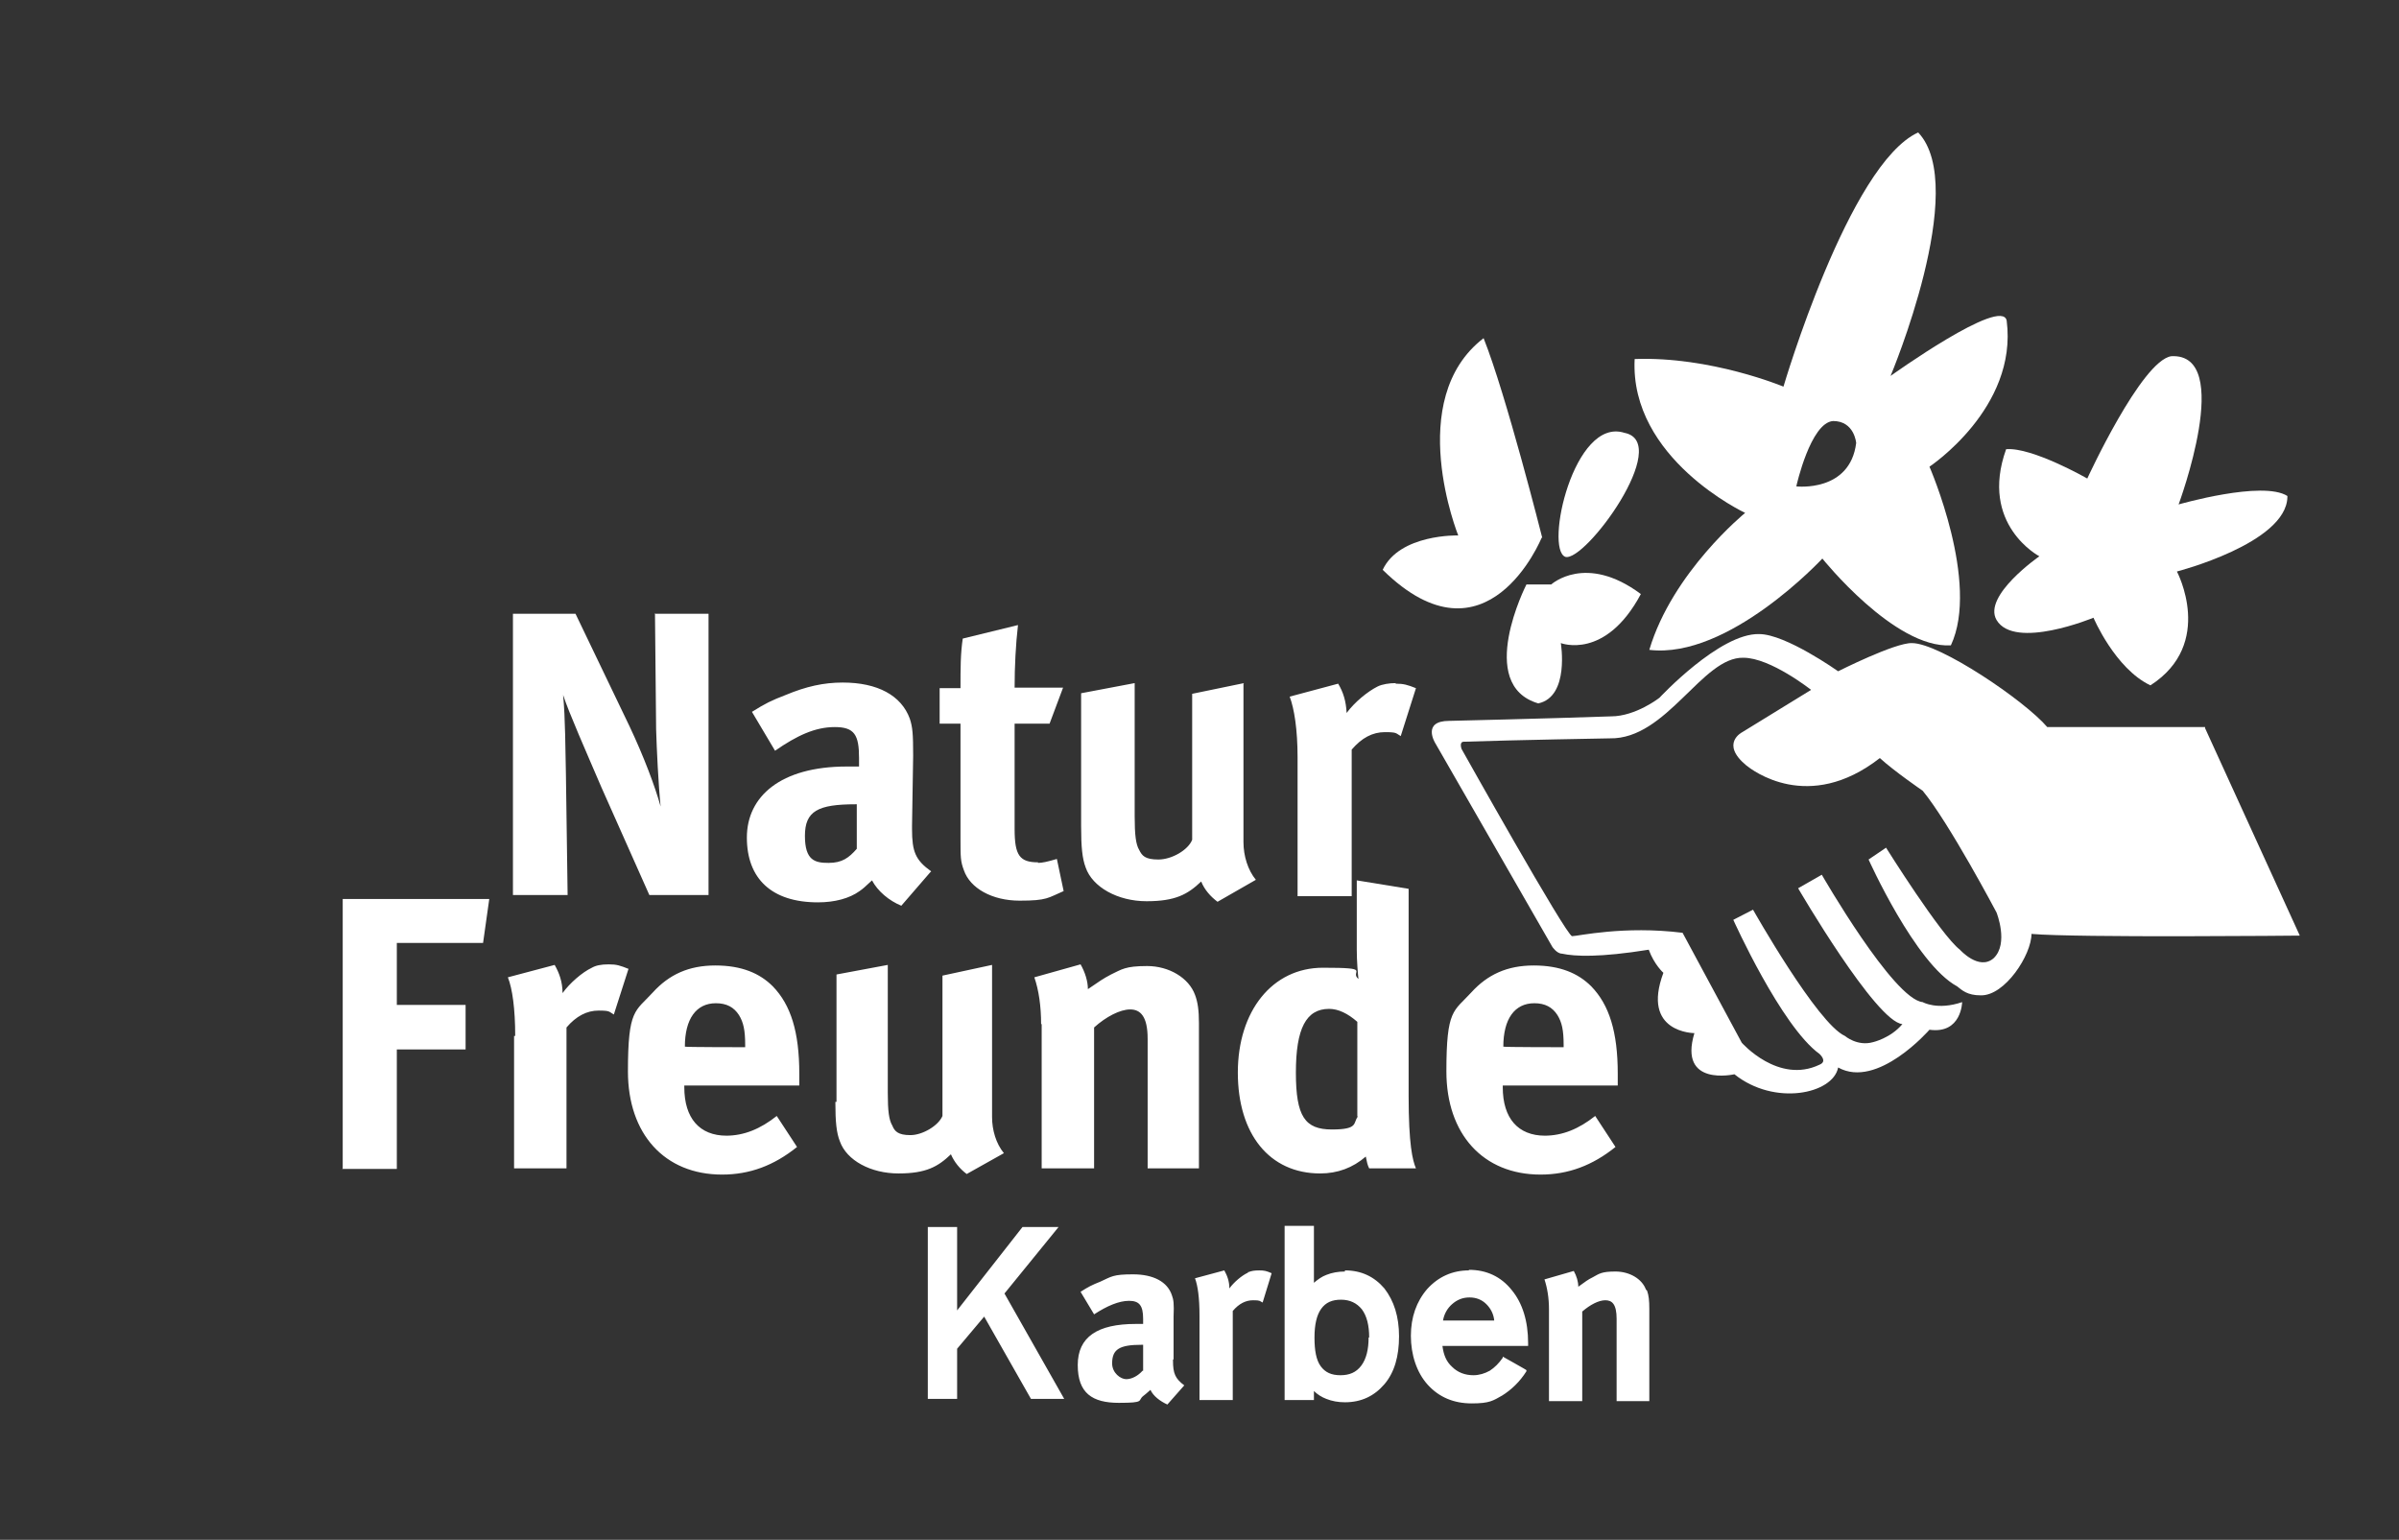
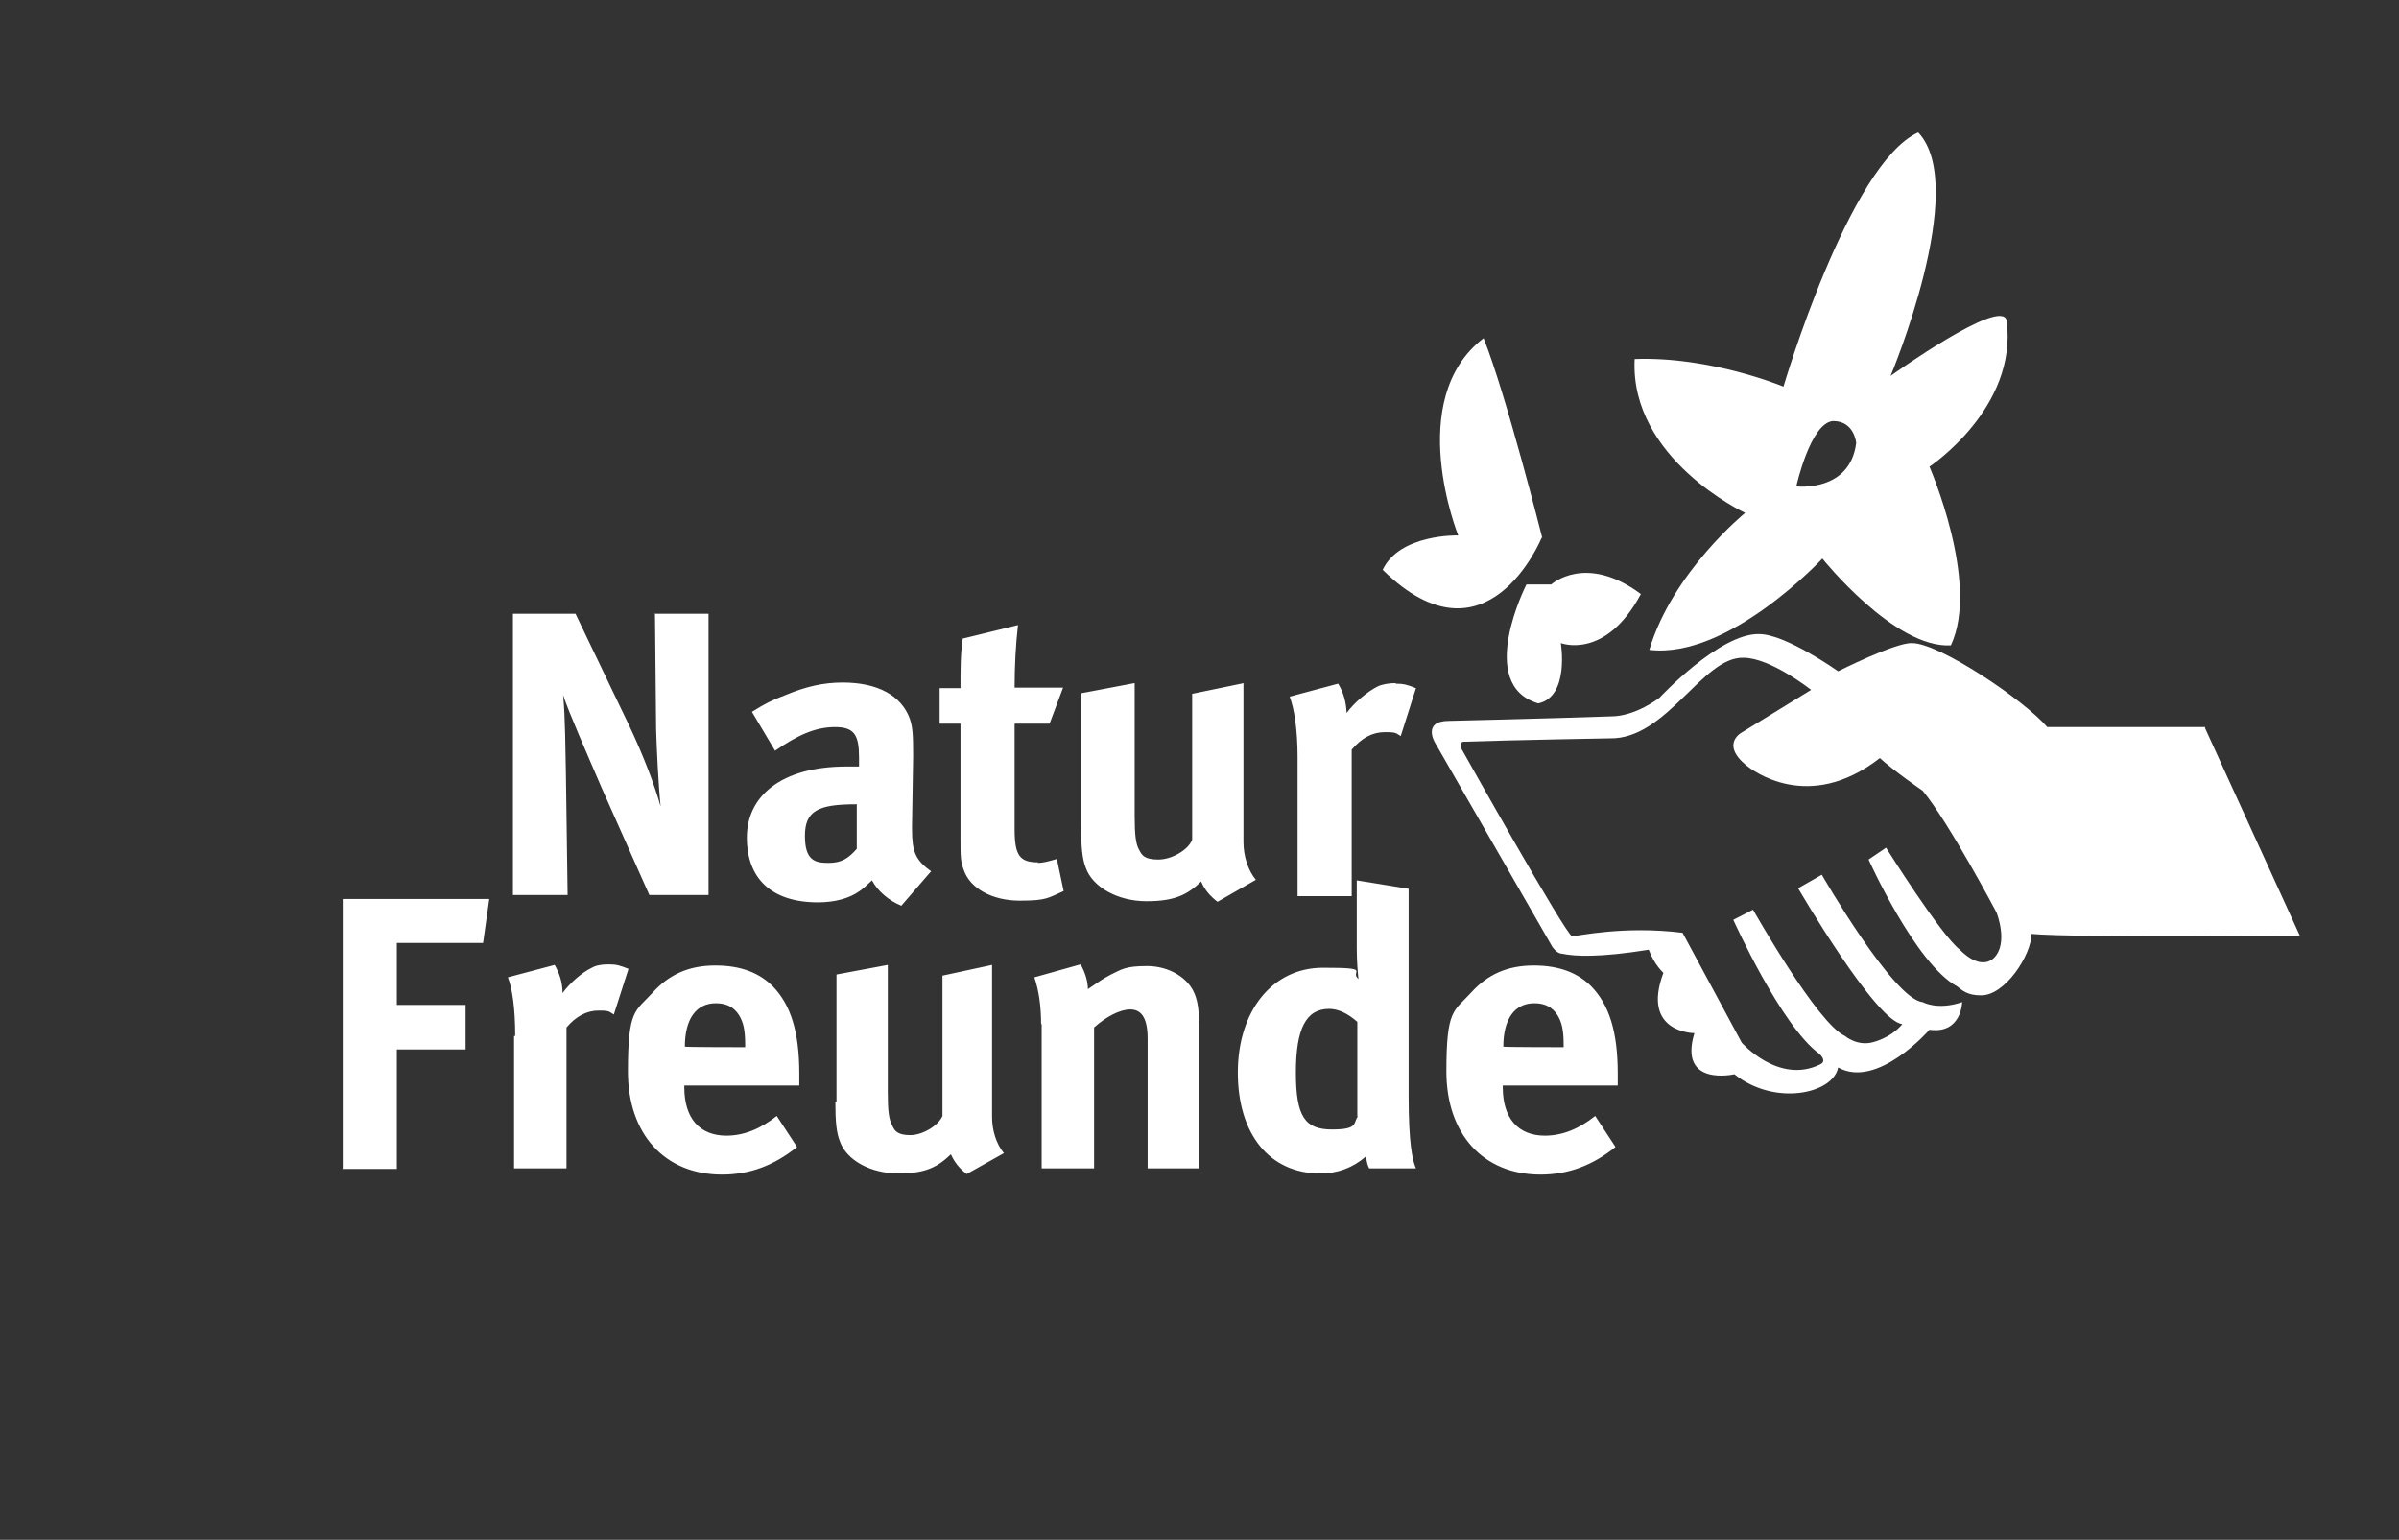
<svg xmlns="http://www.w3.org/2000/svg" id="Ebene_1" data-name="Ebene 1" version="1.1" viewBox="0 0 425.6 273.2">
  <rect x="0" y="0" width="425.6" height="273.2" fill="#333333" stroke="none" />
  <defs>
    <style>
      .cls-1 {
        fill: none;
      }

      .cls-1, .cls-2, .cls-3 {
        stroke-width: 0px;
      }

      .cls-2 {
        fill: #fff;
      }

      .cls-4 {
        display: none;
      }

      .cls-3 {
        fill: #35292a;
      }
    </style>
  </defs>
  <g id="Ebene_3" data-name="Ebene 3" class="cls-4">
-     <rect class="cls-3" x="29.9" y="20.2" width="427.1" height="266.8" />
-   </g>
+     </g>
  <g id="blumen_schrift" data-name="blumen schrift">
    <path class="cls-2" d="M60.8,207.3v-47.8h26l-1.1,7.8h-15.3v11h12.2v7.9h-12.2v21.2h-9.7,0ZM91.2,183.7v23.6h9.3v-25c1.7-2,3.6-3,5.7-3s1.8.2,2.7.7l2.6-8.1c-1.5-.6-2.1-.8-3.5-.8s-2.3.2-3,.6c-1.7.8-3.9,2.7-5.2,4.5,0-2-.6-3.6-1.4-5l-8.3,2.2c.8,2,1.3,5.6,1.3,10.4h-.2ZM128.8,201.5c3.2,0,6.1-1.2,9-3.5l3.6,5.5c-4.1,3.3-8.4,4.9-13.3,4.9-10.2,0-16.7-7.2-16.7-18.3s1.3-10.6,4.4-14c2.9-3.2,6.4-4.8,11.1-4.8s7.9,1.4,10.2,3.7c3.2,3.3,4.7,8.1,4.7,15.5v2.1h-20.4v.3c0,5.5,2.7,8.6,7.5,8.6h0ZM121.5,185.7h0c0,.1,10.7.1,10.7.1v-.4c0-2.6-.3-4-1.1-5.3-.9-1.4-2.2-2.1-4.1-2.1-3.5,0-5.5,2.8-5.5,7.7h0ZM148.2,195.5c0,3.6.2,5.5.8,7,1.2,3.4,5.5,5.7,10.4,5.7s7-1.2,9.3-3.4c.6,1.4,1.6,2.6,2.8,3.5l6.6-3.7c-1.4-1.7-2.1-4.1-2.1-6.4v-27l-8.8,1.9v24.9c-.7,1.7-3.5,3.4-5.7,3.4s-2.8-.7-3.2-1.7c-.6-1-.8-2.6-.8-5.8v-22.7l-9.1,1.7v22.6h-.2ZM184.8,181.7v25.6h9.3v-25c2.1-1.9,4.6-3.2,6.4-3.2s3.1,1.2,3.1,5.2v23h9.1v-25.8c0-2.2-.2-3.7-.7-5-1.1-3-4.6-5.1-8.5-5.1s-4.5.6-6.4,1.5c-1.5.8-1.9,1.1-4.1,2.6,0-1.4-.5-3-1.3-4.4l-8.2,2.3c.8,2.3,1.2,5.2,1.2,8.3h0ZM240.7,156.2l9.2,1.5v36.7c0,8.7.7,11.5,1.3,12.9h-8.3c-.3-.6-.4-1.1-.6-2.1-2.3,2-5,3-8.1,3-9,0-14.6-7-14.6-17.9s6.1-18.6,15.1-18.6,4.6.6,6.3,2c-.1-.8-.3-3.2-.3-5.2v-12.2h0ZM240.8,198.1v-16.8c-1.7-1.5-3.4-2.3-5-2.3-4.1,0-5.9,3.5-5.9,11.3s1.6,10.1,6.4,10.1,3.7-1.2,4.6-2.3h-.1ZM274,201.5c3.2,0,6.1-1.2,9-3.5l3.6,5.5c-4.1,3.3-8.4,4.9-13.3,4.9-10.2,0-16.7-7.2-16.7-18.3s1.3-10.6,4.4-14c2.9-3.2,6.4-4.8,11.1-4.8s7.9,1.4,10.2,3.7c3.2,3.3,4.7,8.1,4.7,15.5v2.1h-20.4v.3c0,5.5,2.7,8.6,7.5,8.6h-.1ZM266.7,185.7h0c0,.1,10.7.1,10.7.1v-.4c0-2.6-.3-4-1.1-5.3-.9-1.4-2.2-2.1-4.1-2.1-3.5,0-5.5,2.8-5.5,7.7h0Z" />
-     <path class="cls-2" d="M164.6,248.1v-30.4h5.2v14.8l11.6-14.8h6.4l-9.6,11.8,10.6,18.7h-5.9l-8.3-14.6-4.8,5.7v8.9h-5.2ZM208.2,241.2v-7.6c.1-2.3,0-3-.3-3.8-.8-2.4-3.3-3.7-6.9-3.7s-3.8.4-5.8,1.3c-1.5.6-2.1.9-3.5,1.8l2.4,4c2.3-1.5,4.4-2.4,6.2-2.4s2.5.8,2.5,3.2v.9h-1.3c-6.8,0-10.3,2.3-10.3,7.3s2.6,6.7,7.3,6.7,3.3-.4,4.3-1.2c.4-.3.5-.4,1.3-1.1.5,1.1,1.7,2,3,2.6l3-3.4c-1.6-1.2-2-2.1-2-4.4v-.2ZM202.7,243.2c-.8.9-1.9,1.5-2.9,1.5s-2.5-1.1-2.5-2.8c0-2.5,1.3-3.3,5.2-3.3h.3v4.6h-.1ZM292,228.8c-.7-1.9-2.9-3.2-5.4-3.2s-2.9.4-4,1c-1,.5-1.2.7-2.6,1.7,0-.9-.3-1.9-.8-2.8l-5.2,1.5c.5,1.5.8,3.3.8,5.3v16.3h5.9v-15.9c1.4-1.2,2.9-2,4.1-2s2,.7,2,3.3v14.6h5.8v-16.4c0-1.4-.1-2.4-.4-3.2l-.2-.2ZM221.4,225.8c-1.1.5-2.5,1.7-3.3,2.8,0-1.3-.4-2.3-.9-3.2l-5.2,1.4c.5,1.3.8,3.5.8,6.6v15h5.9v-15.8c1.1-1.3,2.3-1.9,3.6-1.9s1.1.1,1.7.4l1.6-5.2c-.9-.4-1.3-.5-2.2-.5s-1.4.1-1.9.3h-.1ZM238.6,225.6c-1.2,0-2.3.2-3.3.6-.8.3-1.5.8-2.2,1.4v-10.1h-5.2v30.9h5.2v-1.6c.6.6,1.4,1.1,2.2,1.4,1,.4,2.1.6,3.3.6,2.9,0,5.2-1.1,7-3.2,1.8-2.1,2.6-5,2.6-8.5s-.9-6.3-2.6-8.5c-1.8-2.1-4.1-3.2-7-3.2v.2ZM242.8,237.3c0,2.1-.4,3.8-1.3,5-.9,1.2-2.1,1.7-3.7,1.7s-2.7-.5-3.5-1.6-1.1-2.8-1.1-5.1.4-4,1.2-5.1,1.9-1.6,3.5-1.6,2.8.6,3.7,1.7c.9,1.2,1.3,2.9,1.3,5h0ZM260.6,225.4c-2.9,0-5.4,1.1-7.4,3.3-1.9,2.2-2.9,5-2.9,8.3s1,6.5,3,8.7,4.6,3.3,7.8,3.3,3.8-.5,5.4-1.4c1.6-1,3.1-2.4,4.3-4.3v-.2c.1,0-4.2-2.4-4.2-2.4v.2c-.7,1-1.4,1.7-2.3,2.3-.9.5-1.9.8-2.9.8-1.5,0-2.8-.5-3.8-1.5-1-.9-1.5-2.1-1.7-3.7h15.2v-.5c0-3.9-1-7.1-2.9-9.4-1.9-2.4-4.5-3.6-7.6-3.6h0ZM265.1,234.3h-9.1c.2-1.2.8-2.2,1.6-2.9.9-.8,1.9-1.2,3.1-1.2s2.2.4,3,1.2,1.3,1.8,1.4,3h0Z" />
    <path class="cls-2" d="M116.1,108.9h9.6v49.9h-10.5l-8.5-19.1c-2.7-6.3-5.8-13.3-6.8-16.4.4,4.1.4,10,.5,14.2l.3,21.3h-9.7v-49.9h11.1l9.6,20c2.5,5.3,4.5,10.6,5.5,14.2-.4-3.9-.7-10.3-.8-13.7l-.2-20.4h0ZM165,154.8l-5.1,5.9c-2.2-.9-4.2-2.6-5.2-4.5-1.4,1.3-1.5,1.4-2.2,1.9-1.8,1.3-4.4,2-7.4,2-8.2,0-12.6-4.2-12.6-11.5s6-12.6,17.7-12.6,1.1,0,2.2,0v-1.5c0-4.1-.8-5.5-4.3-5.5s-6.7,1.5-10.6,4.2l-4.1-6.9c2.4-1.5,3.4-2,6-3,3.6-1.5,6.7-2.2,10.1-2.2,6.2,0,10.4,2.3,11.9,6.4.5,1.5.6,2.7.6,6.6l-.2,12.4v.6c0,4,.6,5.5,3.4,7.5l-.2.2ZM152.2,142.7h-.4c-6.7,0-9,1.2-9,5.6s1.8,4.8,4.2,4.8,3.6-.9,5-2.5v-7.9h.2ZM184.2,153c-3.3,0-4.2-1.2-4.2-5.9v-18.7h6.2l2.4-6.4h-8.6c0-3.7.2-7.7.6-11.1l-9.8,2.4c-.4,2.7-.4,5.2-.4,8.8h-3.7v6.3h3.7v20.3c0,3.4,0,4.1.6,5.7,1.1,3.2,5,5.4,9.9,5.4s5-.5,7.8-1.7l-1.2-5.7c-1.7.5-2.6.7-3.4.7h0ZM220.7,121.2l-9.2,1.9v25.9c-.7,1.8-3.6,3.5-6,3.5s-2.9-.7-3.4-1.7c-.6-1-.8-2.7-.8-6v-23.6l-9.5,1.8v23.6c0,3.7.2,5.7.8,7.3,1.2,3.5,5.7,6,10.8,6s7.3-1.2,9.7-3.5c.6,1.5,1.7,2.7,2.9,3.6l6.8-3.9c-1.4-1.7-2.2-4.2-2.2-6.7v-28.1h0ZM247.6,121.2c-1.1,0-2.4.2-3.2.6-1.8.9-4.1,2.8-5.5,4.7-.1-2.1-.6-3.7-1.5-5.2l-8.6,2.3c.8,2.1,1.4,5.8,1.4,10.8v24.6h9.6v-26c1.8-2.1,3.7-3.1,5.9-3.1s1.9.2,2.8.7l2.7-8.5c-1.5-.6-2.2-.8-3.6-.8h0Z" />
    <g>
      <path class="cls-1" d="M357.9,164c1.2-5.6-32.6-50.1-46-48.4-13.3,1.7-14.7,10.2-21.8,12.3-7.1,2.1-34.4,1.3-34.4,1.3l20.4,39.2,21.5-1.6s5.5,19.4,10.2,21.7c4.6,2.3,16.6,6.4,17.2-1.7,2.1,2.2,12.6,2.4,15.2-6,4.2,2.3,15.2-6,17.6-16.7h0Z" />
      <g>
        <path class="cls-2" d="M273.6,95.4s-6.4-25.4-10.4-35.4c-14.2,10.9-4.5,35-4.5,35,0,0-10.4-.3-13.4,6.1,18.5,18.2,28.2-5.7,28.2-5.7h0Z" />
        <path class="cls-2" d="M275.2,103.7h-4.4c0,0-9.1,17.8,2.1,21.1,5.6-1.2,4-10.7,4-10.7,0,0,7.9,3.1,14.2-8.7-9.8-7.3-15.9-1.7-15.9-1.7h0Z" />
-         <path class="cls-2" d="M277.7,98.8c3.5,1,19.1-20.3,10.5-22-9-2.9-14.2,20.6-10.5,22Z" />
-         <path class="cls-2" d="M405.8,88c-4.4-2.8-19.3,1.5-19.3,1.5,0,0,10-26.9-1.3-26.3-5.3.8-14.9,21.7-14.9,21.7,0,0-9.8-5.6-14.4-5.2-4.8,13.4,5.9,19,5.9,19,0,0-10.1,7-7.6,11.3,3.2,5.4,17.2-.4,17.2-.4,0,0,3.8,9,10.1,12,11.5-7.4,4.7-20.2,4.7-20.2,0,0,19.4-5,19.6-13.2v-.2Z" />
+         <path class="cls-2" d="M277.7,98.8Z" />
        <path class="cls-2" d="M356,56.9c-.8-4.4-20.6,9.8-20.6,9.8,0,0,14.1-33.5,4.9-43.2-12.3,5.6-23.9,45.1-23.9,45.1,0,0-12.9-5.4-26.4-4.9-.9,17.7,19.6,27.3,19.6,27.3,0,0-12.9,10.5-17,24.3,14.1,1.7,30.7-16.2,30.7-16.2,0,0,12.8,16,22.8,15.4,5.2-11.1-3.8-31.7-3.8-31.7,0,0,15.7-10.4,13.7-25.9h0ZM318.7,86.2s2.5-11.2,6.5-11.5c3.8,0,4.1,3.9,4.1,3.9-1.1,8.8-10.6,7.7-10.6,7.7h0Z" />
      </g>
      <path class="cls-2" d="M391.2,129.2l16.8,36.8s-39.6.4-47.6-.3c0,3.7-4.7,11-9,10.9-2.4,0-3.3-.9-4.2-1.6-7.4-4-15.7-22.5-15.7-22.5l3.1-2.1s9.7,15.5,13.1,18.1c0,0,3.4,3.8,6,1.5,2.7-2.6.5-8.1.5-8.1,0,0-8.4-15.9-13.1-21.6,0,0-5.1-3.5-7.6-5.8-12.7,9.9-22.7,2.1-23.7,1.3-4.7-3.9-.7-5.9-.7-5.9l12.2-7.5s-7.2-5.7-12-5.7c-7.3-.2-13.6,14.5-23.7,14.3,0,0-17.2.3-25.9.6-.9,0-.4,1.3-.4,1.3,0,0,18.6,33.2,19.6,33.2s9.2-1.9,19.6-.6l10.5,19.5s6.5,7.4,13.8,3.9c1.2-.5.5-1.4,0-1.9-6.8-4.9-15.3-23.8-15.3-23.8l3.5-1.8s11.4,20.2,16.3,22.4c0,0,2.2,1.9,5,1.1,0,0,3.1-.7,5.2-3.2-4.7-.4-18.5-24.1-18.5-24.1l4.2-2.4s12.7,22.1,17.9,22.6c0,0,2.6,1.5,7,0,0,0-.1,5.7-5.8,4.9,0,0-9.2,10.6-16.2,6.7-.9,4.7-11.3,6.9-18.4,1.2,0,0-10,2.3-7.1-7.3,0,0-9.5,0-5.5-10.7,0,0-1.6-1.4-2.6-4.1-8.7,1.4-13.1,1.2-15.4.7-.9,0-1.7-1.2-1.7-1.2l-20.8-36.2s-2.4-3.9,2.5-3.9c0,0,17.2-.4,28.7-.8,4.4,0,8.6-3.3,8.6-3.3,0,0,10.7-11.5,17.7-11.3,4.7,0,14,6.6,14,6.6,0,0,10.1-5.1,13.1-5,4.9,0,20,10.2,24,14.9h28v.2Z" />
    </g>
  </g>
</svg>